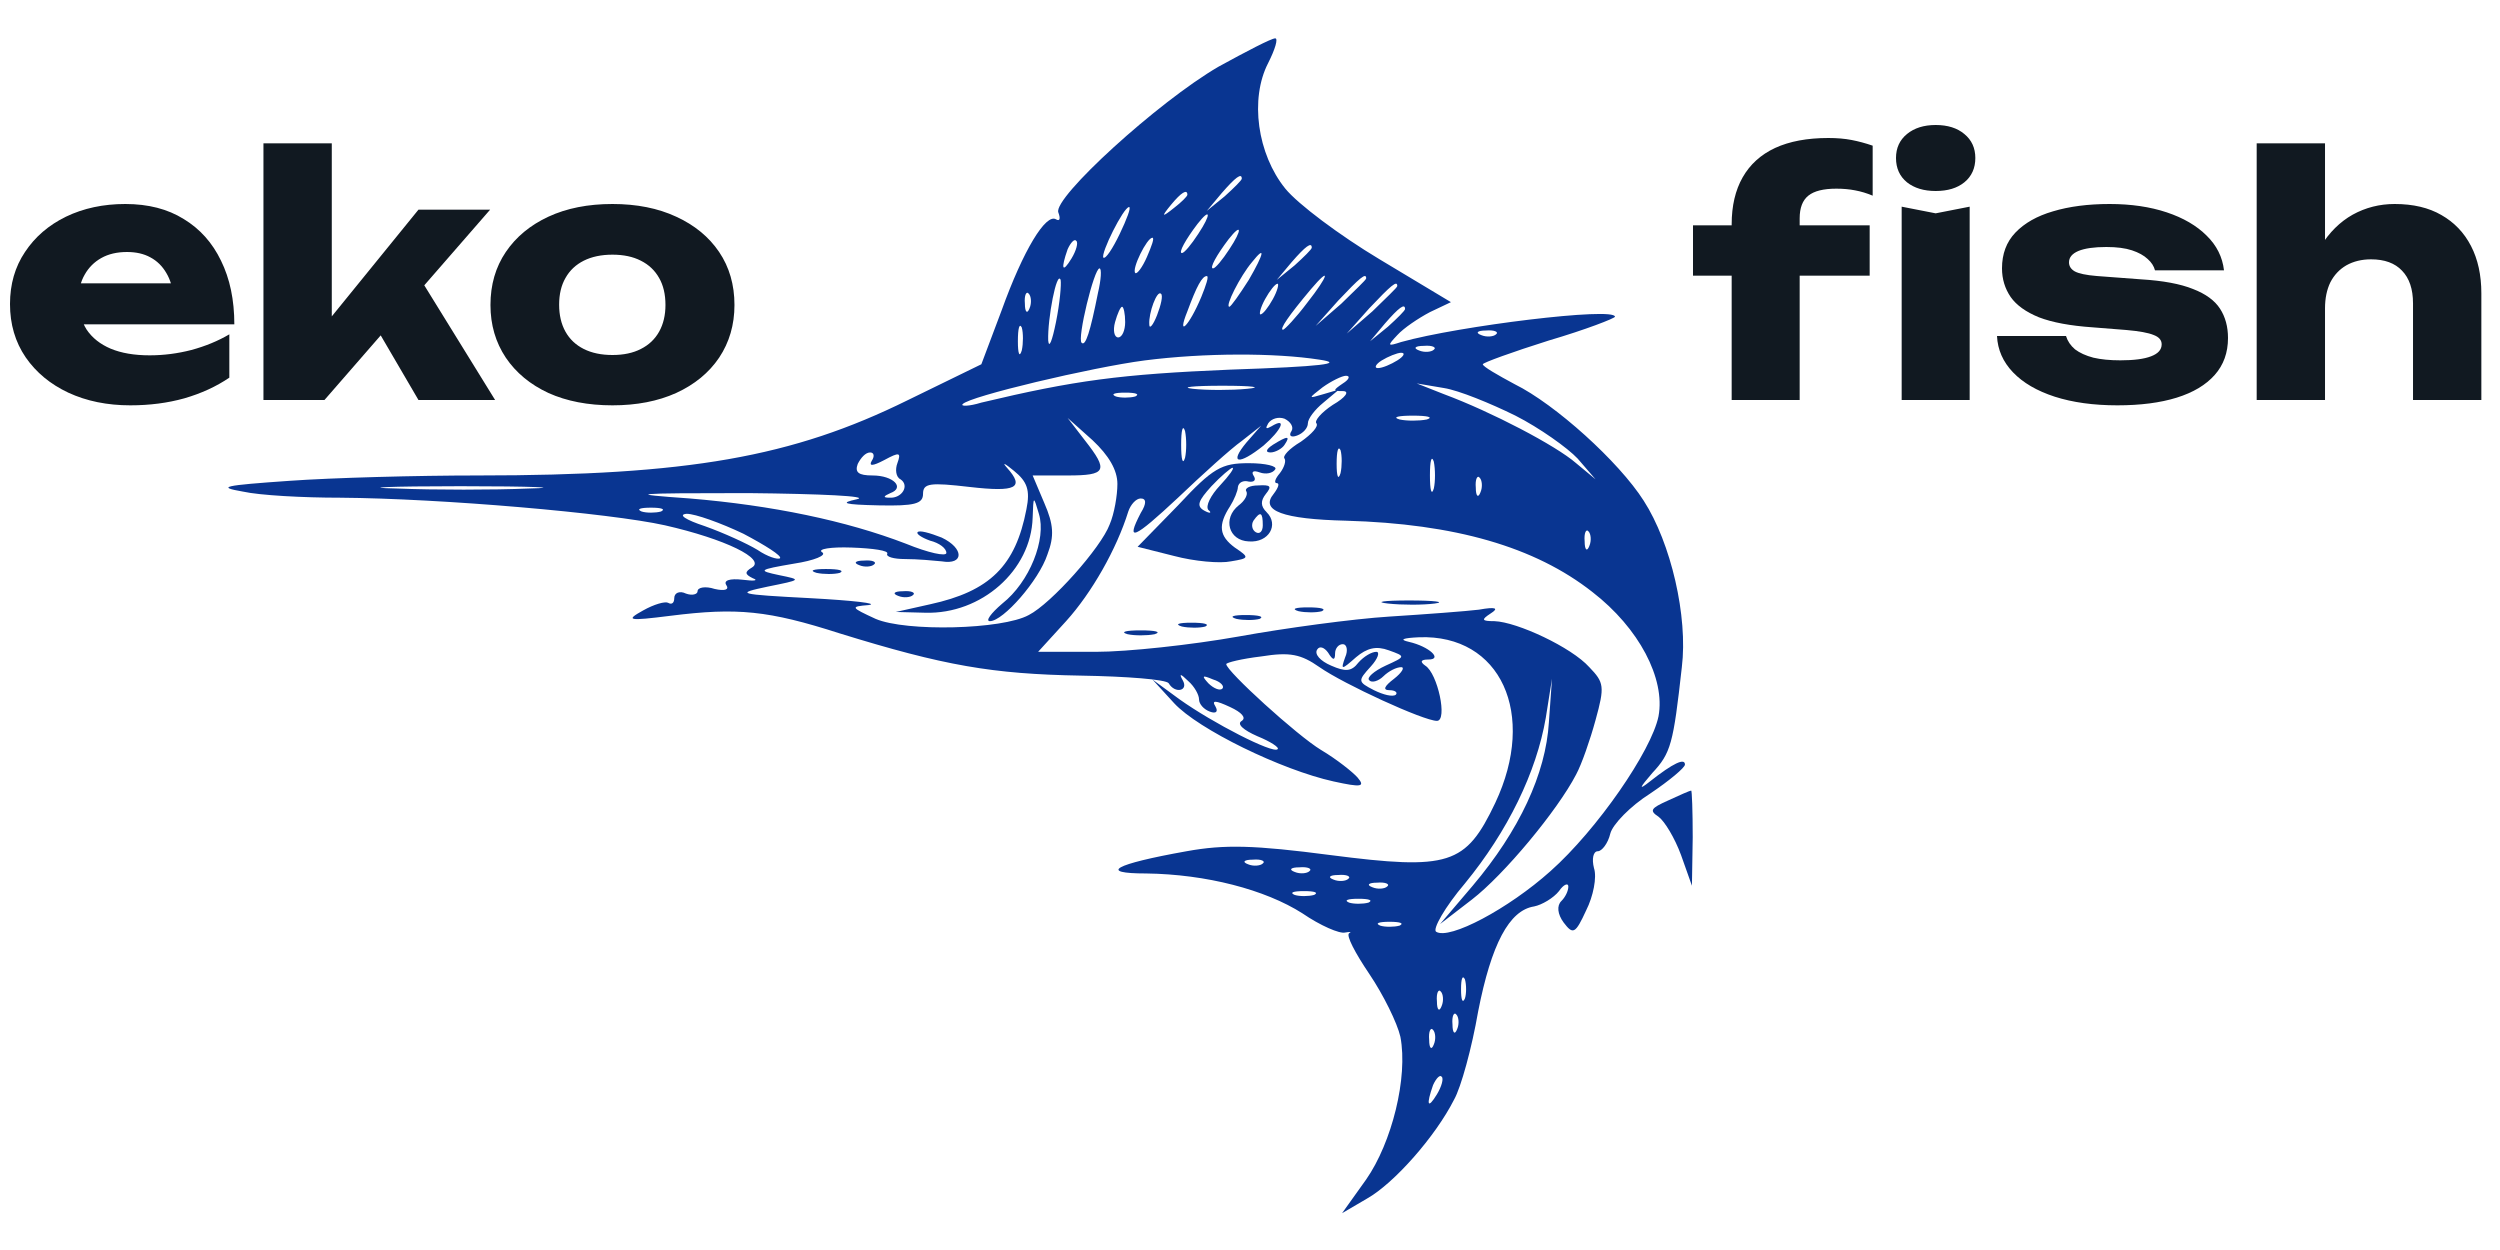
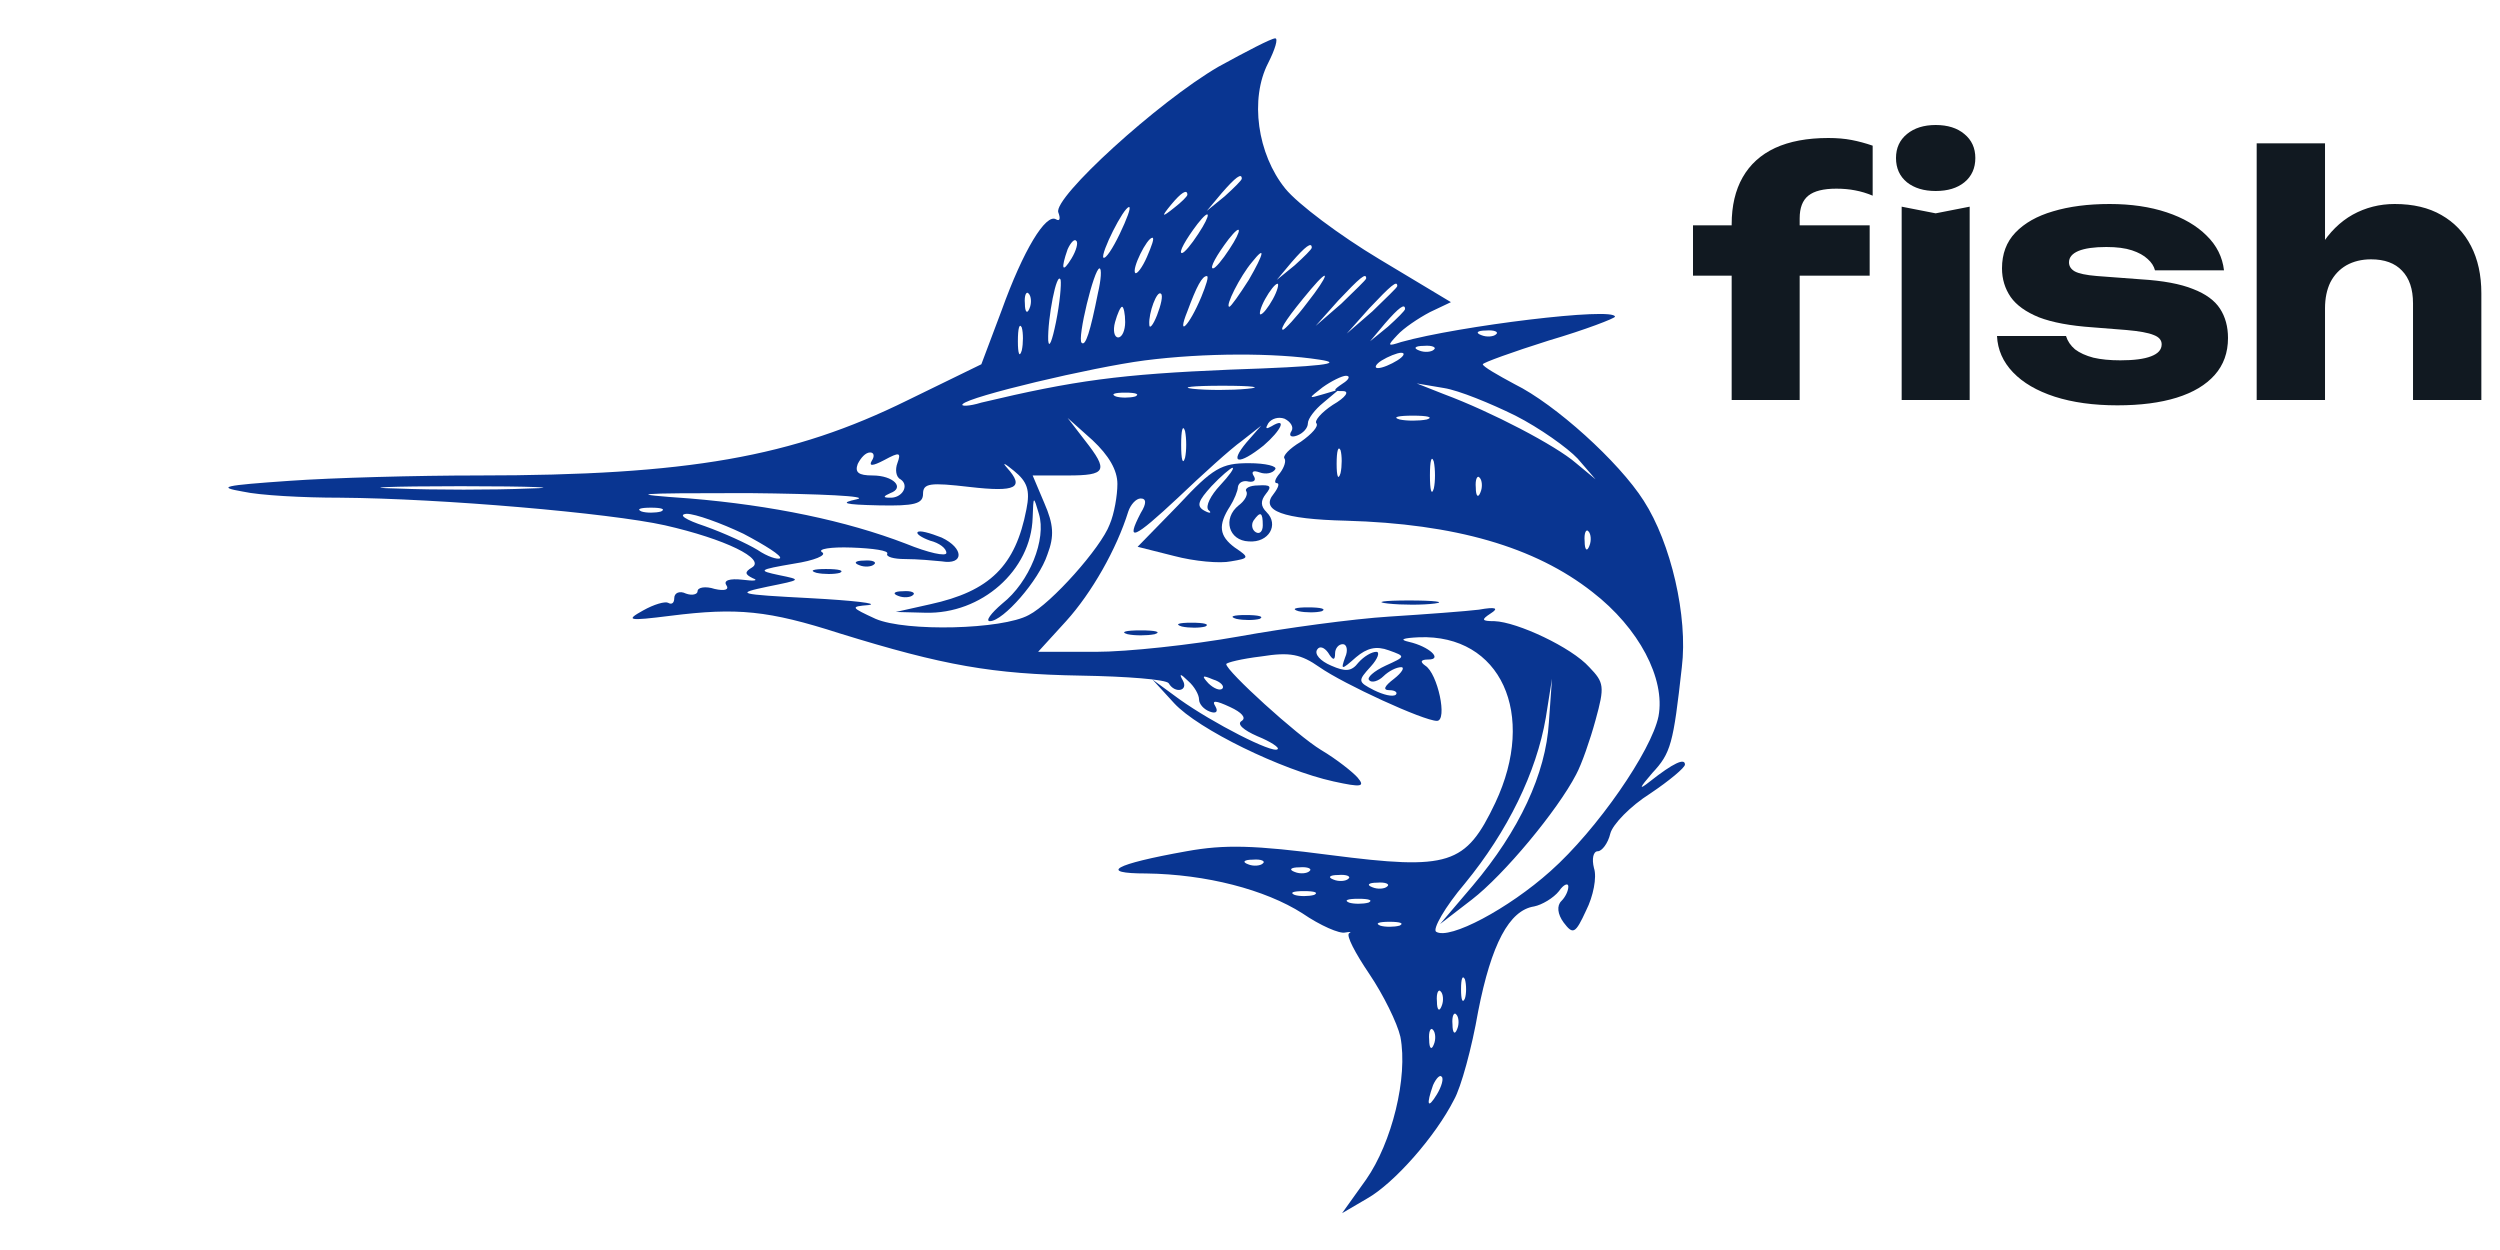
<svg xmlns="http://www.w3.org/2000/svg" width="150" height="75" viewBox="0 0 150 75" fill="none">
  <path d="M73.108 4.003C69.47 6.12 63.172 11.871 63.499 12.745C63.639 13.114 63.592 13.297 63.359 13.159C62.752 12.791 61.4 15 60.093 18.635L58.881 21.856L54.449 24.018C47.545 27.423 41.294 28.528 28.7 28.528C25.015 28.528 19.93 28.666 17.364 28.85C13.399 29.126 12.979 29.218 14.566 29.494C15.592 29.724 18.204 29.862 20.396 29.862C26.507 29.908 36.583 30.782 39.895 31.518C43.534 32.347 45.959 33.543 45.12 34.049C44.653 34.325 44.7 34.463 45.166 34.693C45.539 34.831 45.26 34.877 44.56 34.785C43.767 34.693 43.394 34.831 43.58 35.107C43.767 35.383 43.487 35.475 42.881 35.337C42.321 35.153 41.854 35.245 41.854 35.475C41.854 35.66 41.528 35.752 41.155 35.614C40.781 35.429 40.455 35.568 40.455 35.89C40.455 36.166 40.315 36.304 40.082 36.166C39.895 36.074 39.242 36.258 38.589 36.626C37.516 37.224 37.656 37.27 40.222 36.948C44.233 36.442 46.099 36.626 50.391 38.006C56.642 39.939 59.534 40.445 64.852 40.537C67.604 40.583 69.983 40.767 70.123 40.997C70.496 41.641 71.335 41.457 70.962 40.813C70.729 40.399 70.822 40.399 71.289 40.859C71.662 41.181 71.942 41.687 71.942 41.963C71.942 42.239 72.222 42.561 72.595 42.699C72.968 42.837 73.108 42.699 72.921 42.377C72.688 42.009 72.921 42.009 73.808 42.423C74.507 42.745 74.787 43.068 74.507 43.252C74.181 43.436 74.601 43.804 75.441 44.172C76.234 44.494 76.793 44.862 76.653 44.954C76.373 45.23 72.782 43.39 70.776 41.963L69.143 40.767L70.449 42.193C71.895 43.758 76.886 46.196 80.012 46.886C81.691 47.255 81.924 47.209 81.458 46.656C81.178 46.334 80.198 45.552 79.266 45C77.82 44.126 73.575 40.261 73.575 39.847C73.575 39.755 74.507 39.525 75.674 39.386C77.4 39.11 78.053 39.248 79.172 40.031C80.618 41.043 85.423 43.252 86.216 43.252C86.869 43.252 86.263 40.399 85.516 39.939C85.19 39.709 85.236 39.571 85.703 39.571C86.589 39.571 85.75 38.788 84.537 38.512C83.93 38.374 84.164 38.282 85.143 38.236C90.041 38.052 92.234 42.837 89.715 48.175C87.942 51.902 86.962 52.224 79.825 51.304C75.254 50.706 73.481 50.66 71.196 51.074C66.811 51.856 65.878 52.408 68.77 52.408C72.362 52.454 75.907 53.374 78.146 54.801C79.219 55.537 80.385 56.043 80.712 55.951C80.992 55.905 81.132 55.905 80.945 55.997C80.758 56.135 81.318 57.193 82.158 58.436C82.997 59.678 83.837 61.38 84.024 62.209C84.49 64.647 83.51 68.558 81.971 70.767L80.525 72.791L82.018 71.917C83.65 70.997 86.123 68.19 87.242 65.982C87.662 65.245 88.315 62.853 88.688 60.69C89.481 56.641 90.554 54.617 92.047 54.386C92.513 54.294 93.213 53.88 93.54 53.466C93.82 53.052 94.1 52.96 94.1 53.19C94.1 53.466 93.913 53.834 93.68 54.064C93.4 54.34 93.446 54.847 93.82 55.353C94.379 56.089 94.519 56.043 95.172 54.617C95.592 53.788 95.825 52.638 95.639 52.086C95.499 51.534 95.592 51.074 95.872 51.074C96.105 51.074 96.478 50.614 96.618 50.015C96.758 49.463 97.831 48.359 98.997 47.623C100.164 46.84 101.097 46.058 101.097 45.874C101.097 45.46 100.397 45.782 98.997 46.886C98.298 47.439 98.344 47.301 99.137 46.38C100.257 45.184 100.397 44.632 100.91 40.031C101.283 36.994 100.257 32.577 98.624 30.046C97.132 27.699 93.306 24.248 90.881 23.052C89.855 22.5 88.968 21.994 88.968 21.856C88.968 21.764 90.741 21.12 92.933 20.429C95.126 19.785 96.898 19.095 96.898 19.003C96.898 18.405 87.522 19.555 84.07 20.521C83.231 20.797 83.231 20.752 83.837 20.107C84.21 19.693 85.097 19.095 85.796 18.727L87.056 18.129L82.764 15.552C80.385 14.126 77.866 12.239 77.12 11.319C75.441 9.248 74.974 5.936 76.094 3.773C76.513 2.945 76.7 2.301 76.513 2.301C76.28 2.301 74.787 3.083 73.108 4.003ZM74.507 10.721C74.507 10.813 74.041 11.273 73.481 11.779L72.408 12.653L73.295 11.595C74.134 10.629 74.507 10.353 74.507 10.721ZM71.242 11.687C71.242 11.779 70.869 12.147 70.449 12.469C69.703 13.068 69.656 13.021 70.263 12.285C70.869 11.549 71.242 11.319 71.242 11.687ZM67.184 14.034C66.764 14.908 66.344 15.552 66.204 15.46C66.018 15.23 67.417 12.423 67.744 12.423C67.884 12.423 67.604 13.159 67.184 14.034ZM71.895 14.034C71.475 14.678 71.056 15.184 70.916 15.184C70.682 15.184 71.149 14.356 71.849 13.436C72.642 12.423 72.688 12.837 71.895 14.034ZM73.761 14.954C73.341 15.598 72.921 16.104 72.782 16.104C72.548 16.104 73.015 15.276 73.715 14.356C74.507 13.344 74.554 13.758 73.761 14.954ZM64.292 15.506C63.732 16.426 63.639 16.15 64.058 14.954C64.245 14.54 64.478 14.31 64.572 14.448C64.712 14.54 64.572 15.046 64.292 15.506ZM68.817 15.414C68.537 16.058 68.21 16.472 68.117 16.38C67.884 16.15 68.817 14.264 69.143 14.264C69.283 14.264 69.096 14.77 68.817 15.414ZM78.706 14.862C78.706 14.954 78.239 15.414 77.68 15.92L76.607 16.794L77.493 15.736C78.333 14.77 78.706 14.494 78.706 14.862ZM74.927 16.794C74.368 17.669 73.855 18.405 73.761 18.405C73.481 18.405 74.414 16.564 75.114 15.736C75.954 14.678 75.86 15.184 74.927 16.794ZM65.878 17.577C65.411 19.923 65.131 20.797 64.898 20.567C64.618 20.337 65.644 16.104 65.971 16.104C66.111 16.104 66.064 16.794 65.878 17.577ZM63.359 19.325C63.126 20.476 62.939 20.936 62.892 20.429C62.846 19.141 63.405 16.196 63.639 16.794C63.685 17.071 63.592 18.175 63.359 19.325ZM72.082 17.807C71.335 19.601 70.589 20.291 71.242 18.681C71.802 17.163 72.129 16.564 72.408 16.564C72.548 16.564 72.362 17.117 72.082 17.807ZM78.426 18.175C77.773 19.049 77.073 19.785 76.98 19.785C76.747 19.785 77.306 18.957 78.659 17.347C79.872 15.92 79.732 16.518 78.426 18.175ZM81.971 16.703C81.971 16.794 81.271 17.439 80.478 18.221L78.939 19.555L80.292 18.037C81.598 16.656 81.971 16.334 81.971 16.703ZM76.373 17.945C76.094 18.451 75.767 18.865 75.627 18.865C75.534 18.865 75.627 18.451 75.907 17.945C76.187 17.439 76.513 17.024 76.653 17.024C76.747 17.024 76.653 17.439 76.373 17.945ZM83.837 17.163C83.837 17.255 83.137 17.899 82.344 18.681L80.805 20.015L82.158 18.497C83.464 17.117 83.837 16.794 83.837 17.163ZM61.773 18.497C61.633 18.865 61.493 18.727 61.493 18.221C61.446 17.715 61.586 17.439 61.726 17.623C61.866 17.761 61.913 18.175 61.773 18.497ZM69.423 18.911C69.19 19.509 68.957 19.785 68.957 19.463C68.91 18.773 69.423 17.393 69.656 17.623C69.796 17.715 69.656 18.313 69.423 18.911ZM67.51 19.325C67.51 19.831 67.324 20.245 67.091 20.245C66.857 20.245 66.764 19.831 66.904 19.325C67.044 18.819 67.231 18.405 67.324 18.405C67.417 18.405 67.51 18.819 67.51 19.325ZM84.303 18.543C84.303 18.635 83.837 19.095 83.277 19.601L82.204 20.476L83.091 19.417C83.93 18.451 84.303 18.175 84.303 18.543ZM61.306 21.028C61.166 21.488 61.073 21.212 61.073 20.476C61.073 19.693 61.166 19.371 61.306 19.647C61.4 19.969 61.4 20.613 61.306 21.028ZM89.761 20.061C89.621 20.199 89.201 20.245 88.875 20.107C88.502 19.969 88.642 19.831 89.155 19.831C89.668 19.785 89.948 19.923 89.761 20.061ZM86.029 20.982C85.889 21.12 85.47 21.166 85.143 21.028C84.77 20.89 84.91 20.752 85.423 20.752C85.936 20.706 86.216 20.844 86.029 20.982ZM79.172 21.58C80.712 21.81 79.359 21.994 73.808 22.178C67.231 22.454 64.478 22.822 58.881 24.156C58.134 24.387 57.621 24.387 57.761 24.248C58.134 23.788 65.505 22.04 68.677 21.626C72.268 21.166 76.513 21.166 79.172 21.58ZM83.837 21.626C83.464 21.856 82.951 22.086 82.671 22.086C82.438 22.086 82.531 21.856 82.904 21.626C83.277 21.396 83.837 21.166 84.07 21.166C84.35 21.166 84.21 21.396 83.837 21.626ZM80.572 23.006C79.965 23.42 79.965 23.466 80.572 23.466C80.992 23.466 80.758 23.834 79.965 24.294C79.266 24.755 78.846 25.261 78.986 25.399C79.126 25.583 78.706 26.043 78.053 26.503C77.353 26.917 76.933 27.377 77.073 27.515C77.166 27.653 77.073 28.021 76.793 28.39C76.513 28.712 76.42 28.988 76.607 28.988C76.793 28.988 76.7 29.264 76.42 29.632C75.58 30.644 76.98 31.15 80.758 31.242C87.289 31.426 92.094 32.807 95.546 35.522C98.344 37.684 99.93 40.721 99.511 42.975C99.091 45.046 95.825 49.785 93.027 52.27C90.508 54.525 86.962 56.411 86.169 55.905C85.936 55.767 86.683 54.432 87.895 53.006C90.461 49.877 92.187 46.334 92.747 43.068L93.12 40.721L92.933 43.344C92.747 46.426 91.161 49.831 88.362 53.144L86.403 55.445L88.315 53.972C90.228 52.5 93.446 48.635 94.566 46.472C94.892 45.874 95.406 44.402 95.732 43.206C96.292 41.181 96.245 40.951 95.359 40.031C94.286 38.834 91.021 37.316 89.668 37.27C88.875 37.27 88.875 37.178 89.435 36.81C89.948 36.488 89.761 36.396 88.735 36.58C87.989 36.672 85.563 36.856 83.371 36.994C81.178 37.132 77.12 37.684 74.321 38.19C71.475 38.696 67.65 39.11 65.738 39.11H62.286L63.965 37.27C65.505 35.568 66.997 32.945 67.697 30.69C67.837 30.276 68.163 29.908 68.443 29.908C68.77 29.908 68.817 30.184 68.443 30.782C67.51 32.577 68.023 32.347 70.682 29.862C72.129 28.482 73.855 26.917 74.507 26.457L75.674 25.537L74.787 26.549C73.715 27.837 74.321 27.929 75.814 26.733C76.886 25.813 77.26 24.985 76.28 25.583C75.954 25.767 75.907 25.721 76.094 25.399C76.28 25.123 76.7 24.985 77.073 25.123C77.446 25.307 77.633 25.629 77.493 25.859C77.306 26.135 77.446 26.273 77.82 26.135C78.193 25.997 78.473 25.675 78.473 25.399C78.473 25.123 78.892 24.571 79.406 24.156L80.338 23.374L79.406 23.65C78.473 23.926 78.473 23.926 79.359 23.236C79.872 22.868 80.525 22.546 80.758 22.546C81.038 22.546 80.945 22.776 80.572 23.006ZM74.834 23.328C73.901 23.42 72.408 23.42 71.569 23.328C70.776 23.236 71.569 23.144 73.341 23.144C75.161 23.144 75.814 23.236 74.834 23.328ZM90.927 24.939C92.374 25.675 94.053 26.871 94.659 27.515L95.732 28.758L94.566 27.791C93.353 26.733 89.481 24.709 86.636 23.65L85.003 23.006L86.636 23.282C87.522 23.42 89.435 24.203 90.927 24.939ZM68.117 23.788C67.79 23.88 67.231 23.88 66.951 23.788C66.624 23.65 66.857 23.558 67.51 23.558C68.163 23.558 68.397 23.65 68.117 23.788ZM85.61 25.169C85.143 25.261 84.397 25.261 83.977 25.169C83.51 25.031 83.884 24.939 84.77 24.939C85.656 24.939 86.029 25.031 85.61 25.169ZM67.044 29.034C67.044 29.724 66.857 30.828 66.578 31.472C66.064 32.853 63.079 36.212 61.726 36.902C60.14 37.776 54.356 37.914 52.537 37.132C51.044 36.442 50.997 36.396 52.117 36.304C52.77 36.212 51.184 36.028 48.618 35.89C44.233 35.66 44.093 35.614 46.053 35.199C48.105 34.785 48.105 34.785 46.752 34.509C45.446 34.233 45.493 34.187 47.639 33.819C48.851 33.635 49.644 33.313 49.318 33.129C49.038 32.945 49.831 32.807 51.09 32.853C52.397 32.899 53.33 33.037 53.236 33.221C53.143 33.405 53.609 33.543 54.309 33.543C55.056 33.543 56.035 33.635 56.502 33.681C57.854 33.911 57.854 32.899 56.502 32.255C55.802 31.979 55.149 31.794 55.056 31.933C54.962 32.025 55.289 32.255 55.802 32.439C56.362 32.577 56.782 32.899 56.782 33.175C56.782 33.405 55.709 33.175 54.356 32.623C50.764 31.242 46.333 30.322 41.388 29.908C37.469 29.632 37.843 29.586 44.886 29.586C49.271 29.632 52.21 29.77 51.417 29.954C50.344 30.184 50.624 30.276 52.723 30.322C54.869 30.368 55.382 30.23 55.382 29.632C55.382 28.988 55.802 28.942 58.181 29.218C60.98 29.54 61.493 29.264 60.42 28.067C60.093 27.699 60.28 27.791 60.84 28.252C61.633 28.896 61.819 29.402 61.586 30.552C60.933 33.957 59.394 35.475 55.802 36.258L53.749 36.718L55.522 36.764C58.881 36.856 61.866 34.233 61.959 31.058C62.006 29.724 62.006 29.724 62.333 30.828C62.799 32.347 61.773 34.923 60.14 36.212C59.44 36.81 59.114 37.27 59.394 37.27C60.187 37.27 62.333 34.831 62.846 33.267C63.266 32.163 63.219 31.472 62.659 30.184L61.959 28.528H64.058C66.391 28.528 66.531 28.252 65.085 26.411L64.058 25.077L65.551 26.411C66.531 27.331 67.044 28.206 67.044 29.034ZM71.102 27.469C70.962 27.929 70.869 27.561 70.869 26.687C70.869 25.813 70.962 25.445 71.102 25.859C71.196 26.319 71.196 27.055 71.102 27.469ZM80.432 28.39C80.292 28.85 80.198 28.574 80.198 27.837C80.198 27.055 80.292 26.733 80.432 27.009C80.525 27.331 80.525 27.976 80.432 28.39ZM52.303 27.653C52.117 27.976 52.35 27.976 53.05 27.607C53.983 27.101 54.076 27.147 53.843 27.791C53.703 28.16 53.749 28.62 54.029 28.758C54.589 29.126 54.123 29.908 53.376 29.862C52.956 29.862 53.003 29.77 53.423 29.586C54.309 29.264 53.609 28.528 52.35 28.528C51.51 28.528 51.277 28.344 51.464 27.837C51.65 27.469 51.93 27.147 52.21 27.147C52.443 27.147 52.49 27.377 52.303 27.653ZM86.029 29.31C85.889 29.77 85.796 29.402 85.796 28.528C85.796 27.653 85.889 27.285 86.029 27.699C86.123 28.16 86.123 28.896 86.029 29.31ZM88.828 29.54C88.688 29.908 88.548 29.77 88.548 29.264C88.502 28.758 88.642 28.482 88.782 28.666C88.922 28.804 88.968 29.218 88.828 29.54ZM31.732 29.31C29.633 29.402 26.041 29.402 23.802 29.31C21.563 29.264 23.289 29.172 27.627 29.172C32.012 29.172 33.831 29.264 31.732 29.31ZM39.662 30.69C39.335 30.782 38.776 30.782 38.496 30.69C38.169 30.552 38.402 30.46 39.056 30.46C39.709 30.46 39.942 30.552 39.662 30.69ZM44.606 32.025C45.913 32.715 46.939 33.359 46.799 33.497C46.659 33.589 46.053 33.405 45.446 32.991C44.84 32.623 43.44 31.979 42.274 31.564C41.155 31.196 40.642 30.874 41.201 30.828C41.714 30.828 43.254 31.38 44.606 32.025ZM95.359 32.761C95.219 33.129 95.079 32.991 95.079 32.485C95.032 31.979 95.172 31.703 95.312 31.887C95.452 32.025 95.499 32.439 95.359 32.761ZM80.105 39.203C80.105 38.926 80.292 38.65 80.572 38.65C80.805 38.65 80.898 39.018 80.712 39.432C80.432 40.215 80.478 40.215 81.365 39.432C82.018 38.88 82.578 38.742 83.324 39.018C84.35 39.386 84.35 39.386 83.137 39.939C82.438 40.261 81.971 40.675 82.158 40.813C82.298 40.997 82.718 40.859 82.997 40.583C83.324 40.261 83.79 40.031 84.07 40.031C84.303 40.031 84.117 40.353 83.65 40.721C83.044 41.181 82.951 41.411 83.371 41.411C83.697 41.411 83.884 41.549 83.744 41.687C83.557 41.825 82.997 41.687 82.438 41.411C81.458 40.905 81.458 40.859 82.251 39.985C82.671 39.525 82.811 39.11 82.578 39.11C82.298 39.11 81.831 39.386 81.505 39.755C81.085 40.307 80.712 40.307 79.872 39.939C79.219 39.663 78.846 39.248 79.032 38.972C79.172 38.742 79.452 38.834 79.685 39.156C79.965 39.617 80.105 39.663 80.105 39.203ZM73.341 41.319C73.201 41.457 72.828 41.319 72.502 40.997C72.082 40.537 72.129 40.491 72.782 40.767C73.248 40.905 73.481 41.181 73.341 41.319ZM75.767 51.81C75.627 51.948 75.207 51.994 74.881 51.856C74.507 51.718 74.647 51.58 75.161 51.58C75.674 51.534 75.954 51.672 75.767 51.81ZM78.566 52.27C78.426 52.408 78.006 52.454 77.68 52.316C77.306 52.178 77.446 52.04 77.959 52.04C78.473 51.994 78.752 52.132 78.566 52.27ZM80.898 52.73C80.758 52.868 80.338 52.914 80.012 52.776C79.639 52.638 79.779 52.5 80.292 52.5C80.805 52.454 81.085 52.592 80.898 52.73ZM83.231 53.19C83.091 53.328 82.671 53.374 82.344 53.236C81.971 53.098 82.111 52.96 82.624 52.96C83.137 52.914 83.417 53.052 83.231 53.19ZM78.846 53.696C78.519 53.788 77.959 53.788 77.68 53.696C77.353 53.558 77.586 53.466 78.239 53.466C78.892 53.466 79.126 53.558 78.846 53.696ZM82.111 54.156C81.784 54.248 81.225 54.248 80.945 54.156C80.618 54.018 80.852 53.926 81.505 53.926C82.158 53.926 82.391 54.018 82.111 54.156ZM83.977 55.537C83.65 55.629 83.091 55.629 82.811 55.537C82.484 55.399 82.718 55.307 83.371 55.307C84.024 55.307 84.257 55.399 83.977 55.537ZM87.895 59.908C87.755 60.23 87.662 60 87.662 59.356C87.662 58.712 87.755 58.482 87.895 58.758C87.989 59.08 87.989 59.632 87.895 59.908ZM86.496 60.368C86.356 60.736 86.216 60.598 86.216 60.092C86.169 59.586 86.309 59.31 86.449 59.494C86.589 59.632 86.636 60.046 86.496 60.368ZM87.429 61.748C87.289 62.117 87.149 61.978 87.149 61.472C87.102 60.966 87.242 60.69 87.382 60.874C87.522 61.012 87.569 61.426 87.429 61.748ZM86.029 62.669C85.889 63.037 85.75 62.899 85.75 62.393C85.703 61.886 85.843 61.61 85.983 61.794C86.123 61.932 86.169 62.347 86.029 62.669ZM86.216 65.659C85.656 66.58 85.563 66.304 85.983 65.107C86.169 64.693 86.403 64.463 86.496 64.601C86.636 64.693 86.496 65.199 86.216 65.659Z" fill="#093591" />
-   <path d="M76.373 26.687C75.954 26.963 75.907 27.147 76.234 27.147C76.513 27.147 76.933 26.917 77.073 26.687C77.446 26.135 77.26 26.135 76.373 26.687Z" fill="#093591" />
  <path d="M70.682 30.322L68.257 32.807L70.449 33.359C71.662 33.681 73.201 33.819 73.854 33.681C74.974 33.497 74.974 33.451 74.088 32.853C73.155 32.163 73.061 31.518 73.808 30.368C74.041 30 74.274 29.448 74.274 29.218C74.321 28.942 74.601 28.804 74.927 28.896C75.254 28.942 75.394 28.804 75.207 28.528C75.067 28.297 75.207 28.206 75.58 28.344C75.954 28.482 76.373 28.39 76.513 28.16C76.653 27.976 75.954 27.791 74.927 27.791C73.295 27.791 72.781 28.067 70.682 30.322ZM73.201 29.126C72.642 29.724 72.315 30.368 72.502 30.598C72.735 30.782 72.595 30.828 72.268 30.644C71.755 30.368 71.895 30.046 72.688 29.172C73.248 28.574 73.854 28.067 73.948 28.067C74.088 28.067 73.761 28.528 73.201 29.126Z" fill="#093591" />
  <path d="M74.787 29.494C74.881 29.678 74.694 30.046 74.321 30.322C73.341 31.104 73.715 32.439 74.927 32.485C76.14 32.577 76.747 31.472 76 30.736C75.627 30.368 75.627 30.046 75.954 29.632C76.327 29.172 76.233 29.08 75.487 29.126C74.974 29.126 74.647 29.31 74.787 29.494ZM75.767 31.518C75.767 31.887 75.58 32.071 75.347 31.933C75.114 31.794 75.067 31.472 75.207 31.242C75.627 30.644 75.767 30.736 75.767 31.518Z" fill="#093591" />
  <path d="M83.277 36.212C84.117 36.304 85.376 36.304 86.076 36.212C86.776 36.12 86.076 36.028 84.537 36.028C82.997 36.028 82.438 36.12 83.277 36.212Z" fill="#093591" />
  <path d="M77.913 36.672C78.333 36.764 78.986 36.764 79.312 36.672C79.592 36.534 79.266 36.442 78.472 36.442C77.726 36.442 77.446 36.534 77.913 36.672Z" fill="#093591" />
  <path d="M74.181 37.132C74.601 37.224 75.254 37.224 75.58 37.132C75.86 36.994 75.534 36.902 74.741 36.902C73.994 36.902 73.715 36.994 74.181 37.132Z" fill="#093591" />
  <path d="M70.916 37.592C71.335 37.684 71.989 37.684 72.315 37.592C72.595 37.454 72.269 37.362 71.475 37.362C70.729 37.362 70.449 37.454 70.916 37.592Z" fill="#093591" />
  <path d="M67.65 38.052C68.07 38.144 68.817 38.144 69.283 38.052C69.703 37.914 69.33 37.822 68.443 37.822C67.557 37.822 67.184 37.914 67.65 38.052Z" fill="#093591" />
  <path d="M51.557 33.911C51.884 34.049 52.303 34.003 52.443 33.865C52.63 33.727 52.35 33.589 51.837 33.635C51.324 33.635 51.184 33.773 51.557 33.911Z" fill="#093591" />
  <path d="M48.991 34.371C49.411 34.463 50.064 34.463 50.391 34.371C50.671 34.233 50.344 34.141 49.551 34.141C48.805 34.141 48.525 34.233 48.991 34.371Z" fill="#093591" />
  <path d="M53.889 35.752C54.216 35.89 54.636 35.844 54.776 35.706C54.962 35.568 54.682 35.429 54.169 35.475C53.656 35.475 53.516 35.614 53.889 35.752Z" fill="#093591" />
-   <path d="M100.07 48.037C99.044 48.497 98.951 48.635 99.511 49.003C99.884 49.279 100.49 50.291 100.863 51.304L101.516 53.144L101.563 50.245C101.563 48.681 101.516 47.393 101.47 47.439C101.376 47.439 100.77 47.715 100.07 48.037Z" fill="#093591" />
  <path d="M110.18 11.32C109.407 11.32 108.847 11.46 108.5 11.74C108.153 12.02 107.98 12.473 107.98 13.1V24H103.9V13.46C103.9 12.353 104.12 11.413 104.56 10.64C105 9.867 105.647 9.28 106.5 8.88C107.367 8.48 108.433 8.28 109.7 8.28C110.22 8.28 110.687 8.32 111.1 8.4C111.513 8.48 111.933 8.593 112.36 8.74V11.74C112.013 11.593 111.66 11.487 111.3 11.42C110.953 11.353 110.58 11.32 110.18 11.32ZM101.58 16.54V13.52H112.18V16.54H101.58ZM114.1 12.4L116.14 12.8L118.18 12.4V24H114.1V12.4ZM116.14 11.46C115.433 11.46 114.86 11.287 114.42 10.94C113.98 10.58 113.76 10.093 113.76 9.48C113.76 8.88 113.98 8.4 114.42 8.04C114.86 7.68 115.433 7.5 116.14 7.5C116.86 7.5 117.433 7.68 117.86 8.04C118.3 8.4 118.52 8.88 118.52 9.48C118.52 10.093 118.3 10.58 117.86 10.94C117.433 11.287 116.86 11.46 116.14 11.46ZM133.68 20.28C133.68 21.16 133.414 21.9 132.88 22.5C132.347 23.1 131.587 23.553 130.6 23.86C129.614 24.167 128.427 24.32 127.04 24.32C125.614 24.32 124.36 24.147 123.28 23.8C122.214 23.453 121.38 22.967 120.78 22.34C120.18 21.713 119.86 20.987 119.82 20.16H123.96C124.054 20.467 124.234 20.733 124.5 20.96C124.78 21.173 125.147 21.34 125.6 21.46C126.054 21.567 126.594 21.62 127.22 21.62C128.034 21.62 128.647 21.54 129.06 21.38C129.487 21.22 129.7 20.98 129.7 20.66C129.7 20.407 129.54 20.22 129.22 20.1C128.9 19.967 128.354 19.867 127.58 19.8L125.56 19.64C124.214 19.547 123.14 19.347 122.34 19.04C121.554 18.72 120.987 18.313 120.64 17.82C120.294 17.313 120.12 16.74 120.12 16.1C120.12 15.233 120.387 14.52 120.92 13.96C121.467 13.387 122.22 12.96 123.18 12.68C124.154 12.387 125.287 12.24 126.58 12.24C127.86 12.24 129 12.407 130 12.74C131 13.073 131.8 13.54 132.4 14.14C133 14.727 133.347 15.42 133.44 16.22H129.3C129.234 15.967 129.087 15.74 128.86 15.54C128.634 15.327 128.32 15.153 127.92 15.02C127.52 14.887 127.007 14.82 126.38 14.82C125.647 14.82 125.087 14.9 124.7 15.06C124.327 15.22 124.14 15.447 124.14 15.74C124.14 15.967 124.254 16.147 124.48 16.28C124.72 16.413 125.16 16.507 125.8 16.56L128.46 16.76C129.78 16.84 130.82 17.033 131.58 17.34C132.34 17.633 132.88 18.027 133.2 18.52C133.52 19.013 133.68 19.6 133.68 20.28ZM135.401 8.6H139.501V24H135.401V8.6ZM143.681 12.24C144.788 12.24 145.721 12.46 146.481 12.9C147.255 13.34 147.848 13.96 148.261 14.76C148.675 15.56 148.881 16.507 148.881 17.6V24H144.781V18.2C144.781 17.347 144.561 16.693 144.121 16.24C143.695 15.787 143.075 15.56 142.261 15.56C141.701 15.56 141.208 15.68 140.781 15.92C140.368 16.16 140.048 16.5 139.821 16.94C139.608 17.38 139.501 17.9 139.501 18.5L138.221 17.84C138.381 16.627 138.721 15.607 139.241 14.78C139.761 13.94 140.401 13.307 141.161 12.88C141.935 12.453 142.775 12.24 143.681 12.24Z" fill="#111921" />
-   <path d="M7.82 24.32C6.433 24.32 5.193 24.067 4.1 23.56C3.02 23.053 2.167 22.347 1.54 21.44C0.913 20.52 0.6 19.453 0.6 18.24C0.6 17.053 0.9 16.013 1.5 15.12C2.1 14.213 2.92 13.507 3.96 13C5.013 12.493 6.2 12.24 7.52 12.24C8.893 12.24 10.06 12.54 11.02 13.14C11.993 13.727 12.74 14.56 13.26 15.64C13.793 16.72 14.06 17.993 14.06 19.46H3.9V17H11.76L10.42 17.86C10.367 17.273 10.22 16.78 9.98 16.38C9.74 15.967 9.42 15.653 9.02 15.44C8.633 15.227 8.167 15.12 7.62 15.12C7.02 15.12 6.507 15.24 6.08 15.48C5.653 15.72 5.32 16.053 5.08 16.48C4.84 16.893 4.72 17.38 4.72 17.94C4.72 18.66 4.88 19.273 5.2 19.78C5.533 20.273 6.013 20.653 6.64 20.92C7.28 21.187 8.06 21.32 8.98 21.32C9.82 21.32 10.653 21.213 11.48 21C12.32 20.773 13.08 20.46 13.76 20.06V22.66C12.973 23.193 12.073 23.607 11.06 23.9C10.06 24.18 8.98 24.32 7.82 24.32ZM19.907 20.74L18.788 20.36L25.108 12.58H29.407L19.468 24H15.807V8.6H19.907V20.74ZM21.848 18.42L24.927 16.26L29.707 24H25.108L21.848 18.42ZM36.748 24.32C35.282 24.32 34.002 24.073 32.908 23.58C31.815 23.073 30.962 22.367 30.348 21.46C29.735 20.54 29.428 19.487 29.428 18.3C29.428 17.087 29.735 16.027 30.348 15.12C30.962 14.213 31.815 13.507 32.908 13C34.002 12.493 35.282 12.24 36.748 12.24C38.202 12.24 39.475 12.493 40.568 13C41.675 13.507 42.535 14.213 43.148 15.12C43.761 16.027 44.068 17.087 44.068 18.3C44.068 19.487 43.761 20.54 43.148 21.46C42.535 22.367 41.675 23.073 40.568 23.58C39.475 24.073 38.202 24.32 36.748 24.32ZM36.748 21.3C37.415 21.3 37.981 21.18 38.448 20.94C38.928 20.7 39.295 20.353 39.548 19.9C39.801 19.447 39.928 18.913 39.928 18.3C39.928 17.66 39.801 17.12 39.548 16.68C39.295 16.227 38.928 15.88 38.448 15.64C37.981 15.4 37.415 15.28 36.748 15.28C36.081 15.28 35.508 15.4 35.028 15.64C34.548 15.88 34.181 16.227 33.928 16.68C33.675 17.12 33.548 17.653 33.548 18.28C33.548 18.907 33.675 19.447 33.928 19.9C34.181 20.353 34.548 20.7 35.028 20.94C35.508 21.18 36.081 21.3 36.748 21.3Z" fill="#111921" />
</svg>